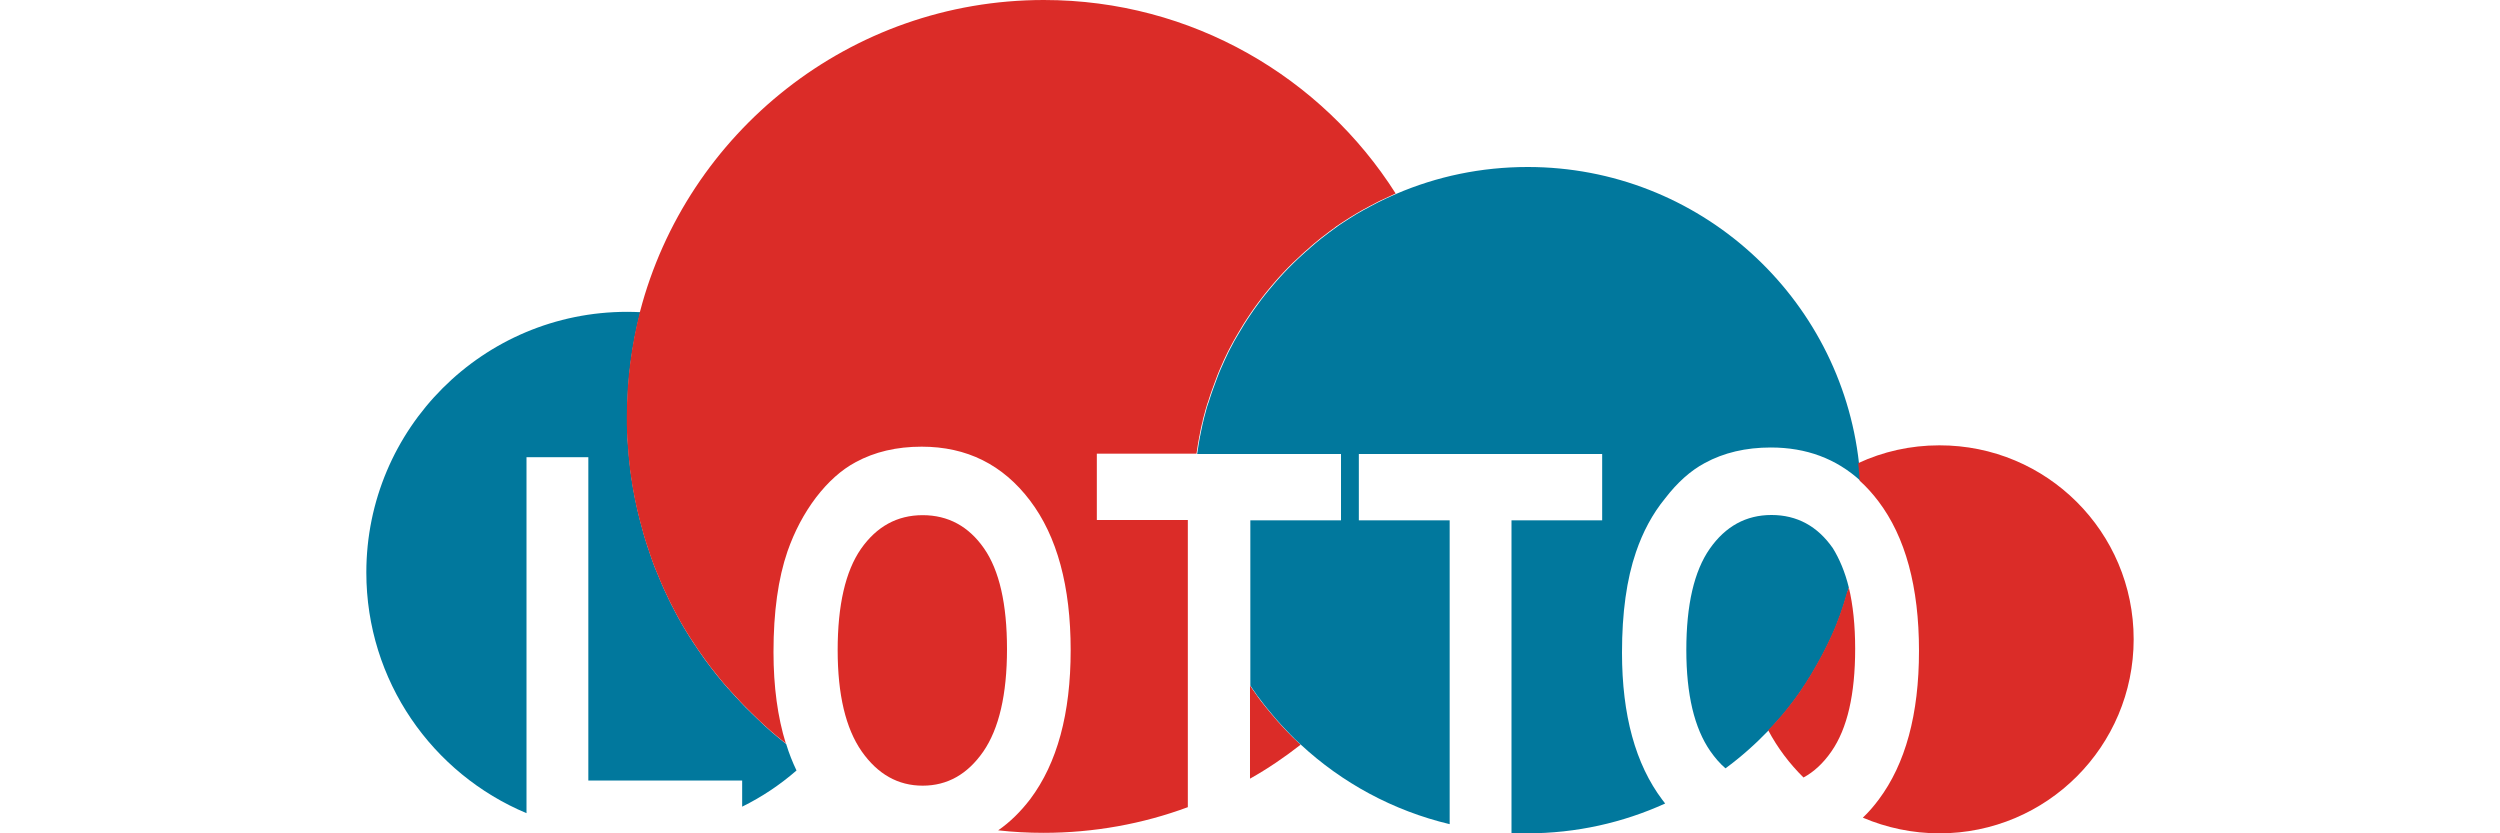
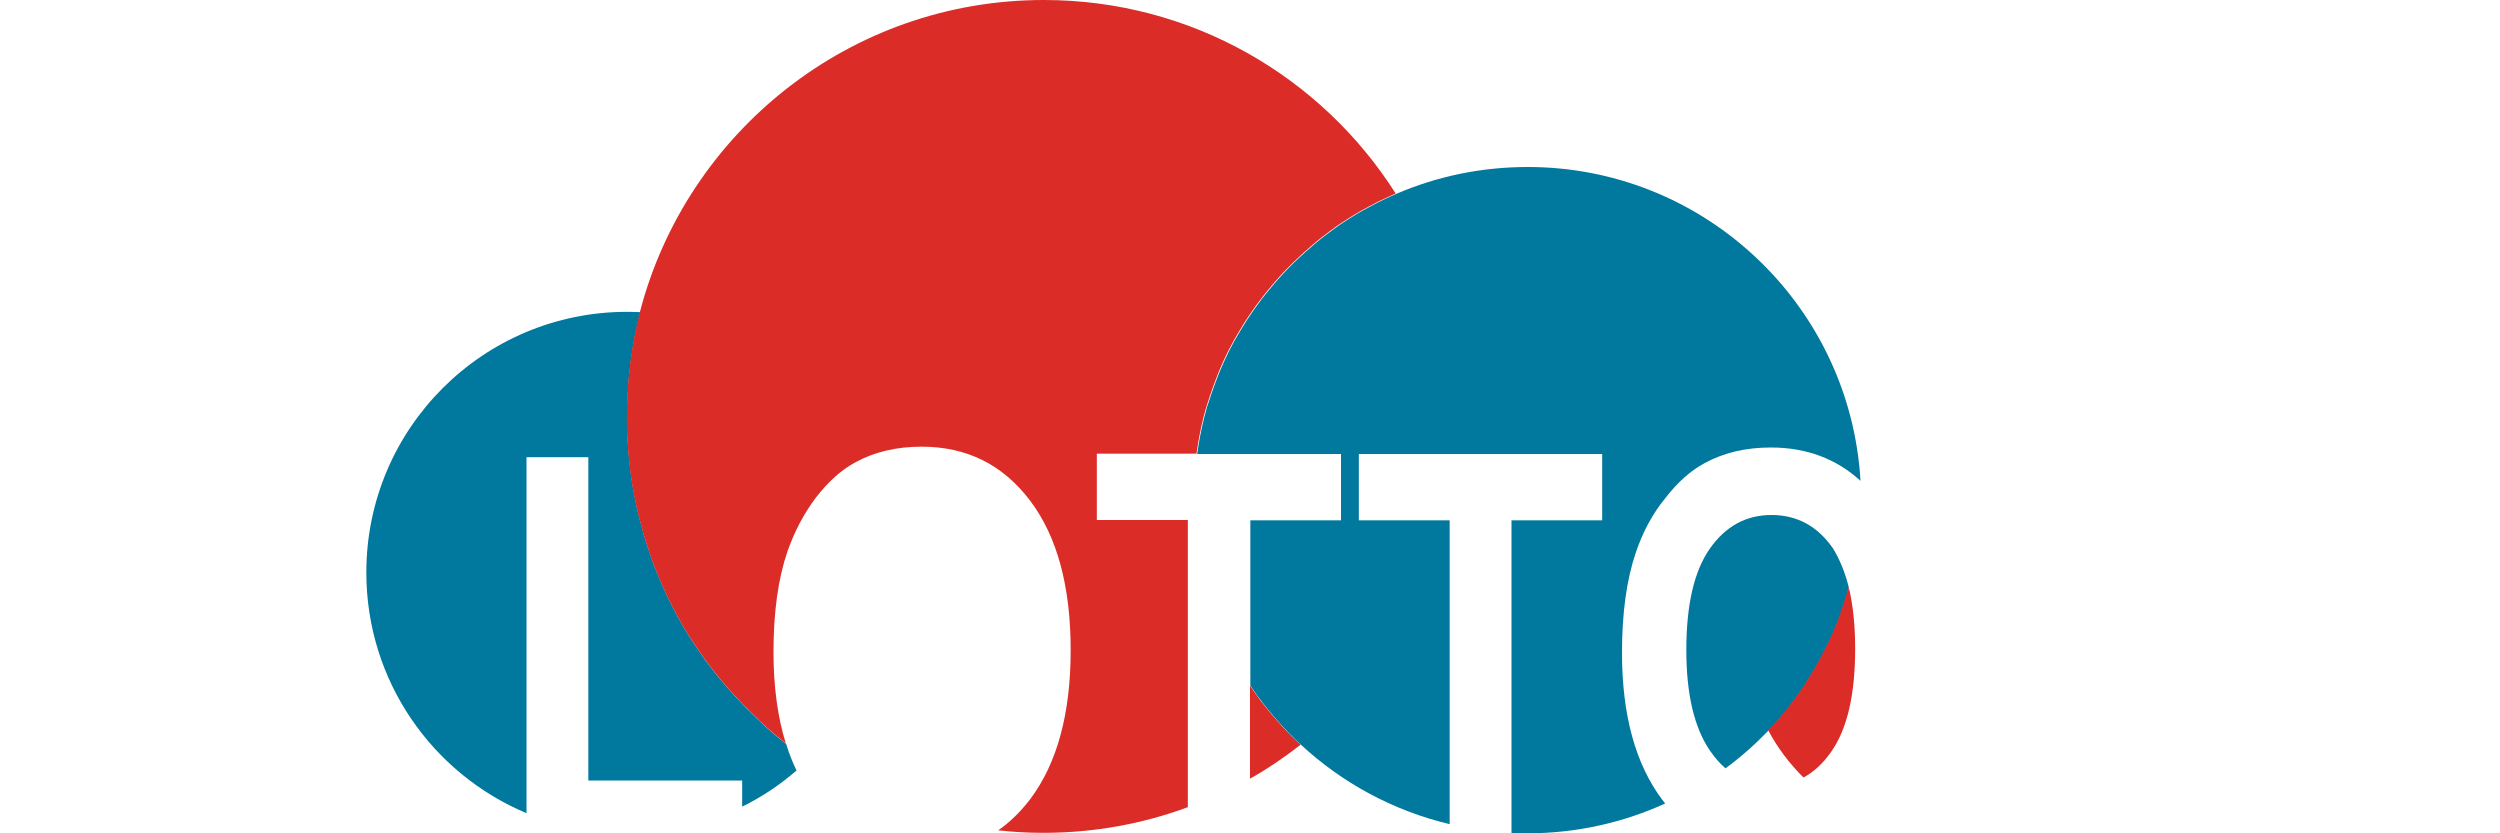
<svg xmlns="http://www.w3.org/2000/svg" height="500" width="1500" xml:space="preserve" enable-background="new 0 0 1060.4 500" viewBox="0 0 1500 500" y="0px" x="0px" id="Слой_1" version="1.1">
  <defs id="defs23" />
  <g transform="translate(219.8)" id="g18">
    <path style="fill:#01789d" id="path2" d="m 225.5,484 v -15.7 h -92.3 v -194 H 96.1 V 487.9 C 39.7,464.3 0,408.6 0,343.5 0,257.1 70,187.1 156.5,187.1 c 2.7,0 5.3,0.1 7.9,0.2 -5.2,20 -7.9,41.1 -7.9,62.7 0,1.3 0,2.5 0,3.7 0,0.6 0,1.3 0,1.9 0,0.8 0,1.6 0.1,2.4 0,1.3 0.1,2.5 0.1,3.8 0,0.2 0,0.5 0,0.7 0,1 0.1,2.1 0.2,3.1 0.1,1.2 0.1,2.3 0.3,3.5 0,0.5 0.1,1.1 0.1,1.6 0.1,0.9 0.1,1.7 0.2,2.6 0,0.4 0.1,0.8 0.1,1.1 0.1,0.9 0.2,1.7 0.3,2.6 0,0.4 0.1,0.9 0.1,1.3 0.1,0.9 0.2,1.8 0.3,2.7 0,0.3 0.1,0.7 0.1,1 0.1,0.7 0.2,1.4 0.3,2.1 0.1,0.8 0.2,1.5 0.3,2.2 0.2,1.1 0.3,2.1 0.5,3.2 0.2,1.1 0.3,2.1 0.5,3.2 1.5,8.8 3.5,17.4 5.9,25.8 0.2,0.6 0.4,1.3 0.5,1.9 0.3,0.9 0.5,1.8 0.8,2.7 0.4,1.2 0.7,2.4 1.1,3.5 0,0.1 0.1,0.2 0.1,0.3 0.3,1 0.6,2 1,2.9 0.1,0.3 0.2,0.7 0.3,1 0.2,0.6 0.4,1.2 0.6,1.8 0.3,0.9 0.6,1.7 0.9,2.6 0.4,1 0.8,2.1 1.1,3.1 0.1,0.3 0.2,0.5 0.3,0.8 0.3,0.8 0.6,1.7 1,2.5 2.2,5.5 4.5,11 7.1,16.3 0.5,1.1 1,2.1 1.5,3.2 0.5,1 1,2.1 1.6,3.1 0.5,1 1,2 1.5,2.9 0,0.1 0.1,0.1 0.1,0.2 0.5,1 1.1,2 1.6,3 0.5,0.8 0.9,1.7 1.4,2.5 0.2,0.4 0.4,0.8 0.6,1.1 0.5,0.8 0.9,1.6 1.4,2.4 0.5,0.9 1.1,1.9 1.7,2.8 0.4,0.7 0.8,1.4 1.3,2.1 0.5,0.8 1,1.7 1.6,2.5 0.8,1.3 1.6,2.6 2.5,3.8 0.7,1 1.3,2 2,3 2.2,3.3 4.6,6.6 7,9.7 0.6,0.8 1.2,1.6 1.8,2.3 1.3,1.7 2.6,3.4 4,5 0.6,0.8 1.3,1.6 2,2.4 0.2,0.2 0.3,0.4 0.5,0.6 0.5,0.6 1,1.2 1.5,1.7 0.3,0.4 0.6,0.8 1,1.1 0.5,0.6 1,1.1 1.5,1.7 0.7,0.8 1.4,1.6 2.1,2.3 0.5,0.6 1,1.2 1.6,1.7 0.6,0.7 1.3,1.4 1.9,2.1 0.6,0.6 1.2,1.3 1.8,1.9 1,1.1 2.1,2.2 3.2,3.2 0.6,0.6 1.2,1.2 1.8,1.8 1,1 2,2 3.1,3 1.3,1.3 2.7,2.5 4,3.8 0.2,0.2 0.3,0.3 0.5,0.5 1.5,1.3 3,2.7 4.5,4 1.1,0.9 2.1,1.8 3.2,2.7 0.9,0.7 1.8,1.5 2.7,2.2 0.9,0.7 1.8,1.4 2.7,2.2 v 0 c 1.7,5.6 3.8,10.9 6.2,15.9 -9.9,8.6 -20.8,15.9 -32.6,21.7 z" />
-     <path style="fill:#db2c28" id="path4" d="m 384.4,389.4 c 0,27.3 -4.8,47.8 -14.2,61.5 -9.5,13.7 -21.6,20.5 -36.4,20.5 -14.8,0 -27,-6.9 -36.6,-20.6 -9.6,-13.8 -14.4,-34 -14.4,-60.7 0,-27.1 4.7,-47.4 14,-60.8 9.4,-13.4 21.7,-20.2 37,-20.2 15.3,0 27.6,6.7 36.8,19.9 9.2,13.2 13.8,33.4 13.8,60.4 z" />
    <path style="fill:#db2c28" id="path6" d="m 557.4,443.8 c 1.1,1 2.1,2 3.2,3 -9.6,7.5 -19.7,14.4 -30.4,20.4 v -55.9 c 0.5,0.8 1.1,1.6 1.6,2.4 0.6,0.8 1.1,1.6 1.7,2.4 0.5,0.7 0.9,1.3 1.4,2 1.1,1.6 2.3,3.1 3.5,4.6 0.5,0.7 1,1.3 1.6,2 0.8,1 1.6,2 2.5,3 0.3,0.4 0.6,0.8 0.9,1.1 1.2,1.4 2.5,2.9 3.7,4.3 0,0 0,0 0,0 0.1,0.1 0.1,0.1 0.2,0.2 0.9,1 1.9,2.1 2.8,3.1 0.7,0.7 1.3,1.4 2,2.1 1.3,1.4 2.7,2.8 4.1,4.2 0.5,0.4 0.9,0.8 1.2,1.1 z" />
    <path style="fill:#db2c28" id="path8" d="m 617.6,116.1 c -1.1,0.5 -2.2,1 -3.3,1.5 -2,0.9 -4,1.9 -6,2.8 -0.5,0.3 -1.1,0.5 -1.6,0.8 -1.6,0.8 -3.1,1.6 -4.6,2.4 -0.5,0.3 -1.1,0.6 -1.6,0.9 -0.7,0.4 -1.4,0.8 -2.1,1.1 -0.3,0.2 -0.6,0.3 -0.9,0.5 -2.6,1.5 -5.2,3 -7.7,4.6 -0.5,0.3 -0.9,0.6 -1.4,0.9 0,0 0,0 0,0 -0.8,0.5 -1.7,1.1 -2.5,1.6 -0.9,0.6 -1.8,1.2 -2.7,1.8 -0.8,0.5 -1.5,1 -2.2,1.6 -2.3,1.6 -4.5,3.3 -6.7,5 -1,0.7 -1.9,1.5 -2.8,2.2 -0.9,0.7 -1.9,1.5 -2.8,2.3 -0.7,0.6 -1.4,1.2 -2.1,1.8 -0.4,0.4 -0.9,0.8 -1.3,1.2 -0.7,0.6 -1.4,1.2 -2.1,1.8 -0.8,0.7 -1.5,1.3 -2.2,2 -1.7,1.6 -3.4,3.2 -5.1,4.8 l -1.3,1.3 c -0.7,0.7 -1.4,1.4 -2.1,2.1 -0.7,0.7 -1.4,1.5 -2.1,2.2 -0.8,0.9 -1.6,1.8 -2.4,2.6 -0.8,0.9 -1.6,1.8 -2.4,2.7 -0.8,0.9 -1.6,1.8 -2.3,2.7 -0.7,0.8 -1.4,1.6 -2.1,2.5 -0.1,0.2 -0.3,0.3 -0.4,0.5 -0.6,0.7 -1.2,1.5 -1.8,2.2 -1.4,1.8 -2.8,3.7 -4.2,5.5 -0.4,0.5 -0.7,1 -1.1,1.5 -1.2,1.6 -2.3,3.3 -3.5,5 -0.7,1 -1.3,2 -2,3 -0.6,0.9 -1.2,1.8 -1.8,2.8 -0.6,1 -1.2,2 -1.8,3 -0.6,1 -1.2,2 -1.8,3 -0.5,0.8 -0.9,1.6 -1.4,2.4 -0.8,1.3 -1.5,2.7 -2.2,4 -0.5,1 -1,2 -1.6,3 -0.3,0.6 -0.6,1.2 -0.9,1.8 -1.5,3.1 -3,6.2 -4.3,9.4 -0.3,0.7 -0.6,1.4 -0.9,2.1 -0.1,0.2 -0.1,0.3 -0.2,0.5 -0.3,0.7 -0.5,1.3 -0.8,2 -0.1,0.1 -0.1,0.2 -0.1,0.3 -0.2,0.5 -0.4,1.1 -0.6,1.6 -0.7,1.9 -1.4,3.8 -2.1,5.7 -0.1,0.3 -0.3,0.7 -0.4,1.1 -0.2,0.5 -0.3,1 -0.5,1.5 -0.1,0.2 -0.1,0.3 -0.2,0.5 -0.2,0.5 -0.3,1 -0.5,1.5 -0.3,0.8 -0.5,1.6 -0.8,2.5 -0.1,0.3 -0.2,0.7 -0.3,1 0,0.1 0,0.1 -0.1,0.2 -0.1,0.3 -0.2,0.5 -0.3,0.8 -0.4,1.2 -0.7,2.5 -1.1,3.7 -0.1,0.3 -0.2,0.5 -0.2,0.8 -0.4,1.5 -0.8,3 -1.2,4.4 -0.1,0.3 -0.2,0.6 -0.2,0.9 -0.1,0.2 -0.1,0.4 -0.1,0.6 -0.1,0.5 -0.2,1 -0.4,1.5 -0.4,1.9 -0.9,3.8 -1.2,5.7 -0.1,0.5 -0.2,1.1 -0.3,1.6 0,0.1 0,0.2 -0.1,0.3 0,0.2 -0.1,0.5 -0.1,0.7 -0.4,2.2 -0.8,4.3 -1.1,6.5 -0.2,1.1 -0.3,2.2 -0.5,3.3 H 438.3 V 312 h 54.6 v 172.3 c -27,10 -56.2,15.4 -86.7,15.4 -9.2,0 -18.2,-0.5 -27.1,-1.5 7.1,-4.9 13.5,-11.2 19.3,-18.8 16.1,-21.5 24.2,-51.2 24.2,-89.3 0,-38.3 -8.1,-68.3 -24.4,-89.8 -16.3,-21.5 -37.9,-32.3 -65,-32.3 -15,0 -28.2,3.1 -39.6,9.3 -8.6,4.6 -16.5,11.7 -23.8,21.2 -7.2,9.5 -12.9,20.3 -17.1,32.3 -5.6,16.3 -8.4,36.4 -8.4,60.4 0,20.8 2.5,39.1 7.4,54.9 -0.9,-0.7 -1.8,-1.4 -2.7,-2.2 -0.9,-0.7 -1.8,-1.5 -2.7,-2.2 -1.1,-0.9 -2.2,-1.8 -3.2,-2.7 -1.5,-1.3 -3,-2.6 -4.5,-4 -0.2,-0.2 -0.4,-0.3 -0.5,-0.5 -1.4,-1.2 -2.7,-2.5 -4,-3.8 -1,-1 -2.1,-2 -3.1,-3 -0.6,-0.6 -1.2,-1.2 -1.8,-1.8 -1.1,-1.1 -2.1,-2.1 -3.2,-3.2 -0.6,-0.6 -1.2,-1.2 -1.8,-1.9 -0.7,-0.7 -1.3,-1.4 -1.9,-2.1 -0.5,-0.6 -1.1,-1.2 -1.6,-1.7 -0.7,-0.8 -1.4,-1.5 -2.1,-2.3 -0.5,-0.6 -1,-1.1 -1.5,-1.7 -0.3,-0.4 -0.7,-0.8 -1,-1.1 -0.5,-0.6 -1,-1.1 -1.5,-1.7 -0.2,-0.2 -0.3,-0.4 -0.5,-0.6 -0.7,-0.8 -1.3,-1.6 -2,-2.4 -1.3,-1.7 -2.7,-3.3 -4,-5 -0.6,-0.8 -1.2,-1.6 -1.8,-2.3 -2.4,-3.2 -4.7,-6.4 -7,-9.7 -0.7,-1 -1.4,-2 -2,-3 -0.8,-1.3 -1.7,-2.5 -2.5,-3.8 -0.5,-0.8 -1.1,-1.7 -1.6,-2.5 -0.4,-0.7 -0.9,-1.4 -1.3,-2.1 -0.6,-0.9 -1.1,-1.9 -1.7,-2.8 -0.5,-0.8 -0.9,-1.6 -1.4,-2.4 -0.2,-0.4 -0.4,-0.8 -0.6,-1.1 -0.5,-0.8 -0.9,-1.7 -1.4,-2.5 -0.5,-1 -1.1,-2 -1.6,-3 0,-0.1 -0.1,-0.1 -0.1,-0.2 -0.5,-1 -1,-1.9 -1.5,-2.9 -0.5,-1 -1.1,-2.1 -1.6,-3.1 -0.5,-1 -1,-2.1 -1.5,-3.2 -2.6,-5.3 -4.9,-10.8 -7.1,-16.3 -0.3,-0.8 -0.6,-1.6 -1,-2.5 -0.1,-0.3 -0.2,-0.5 -0.3,-0.8 -0.4,-1 -0.8,-2.1 -1.1,-3.1 -0.3,-0.9 -0.6,-1.7 -0.9,-2.6 -0.2,-0.6 -0.4,-1.2 -0.6,-1.8 -0.1,-0.3 -0.2,-0.7 -0.3,-1 -0.3,-1 -0.7,-2 -1,-2.9 0,-0.1 -0.1,-0.2 -0.1,-0.3 -0.4,-1.2 -0.8,-2.4 -1.1,-3.5 -0.3,-0.9 -0.5,-1.8 -0.8,-2.7 -0.2,-0.6 -0.4,-1.3 -0.5,-1.9 -2.4,-8.4 -4.4,-17 -5.9,-25.8 -0.2,-1.1 -0.4,-2.1 -0.5,-3.2 -0.2,-1 -0.3,-2.1 -0.5,-3.2 -0.1,-0.7 -0.2,-1.5 -0.3,-2.2 -0.1,-0.7 -0.2,-1.4 -0.3,-2.1 0,-0.3 -0.1,-0.7 -0.1,-1 -0.1,-0.9 -0.2,-1.8 -0.3,-2.7 0,-0.4 -0.1,-0.8 -0.1,-1.3 -0.1,-0.9 -0.2,-1.7 -0.3,-2.6 0,-0.4 -0.1,-0.8 -0.1,-1.1 -0.1,-0.9 -0.2,-1.7 -0.2,-2.6 0,-0.5 -0.1,-1.1 -0.1,-1.6 -0.1,-1.1 -0.2,-2.3 -0.3,-3.5 -0.1,-1 -0.1,-2.1 -0.2,-3.1 0,-0.2 0,-0.5 0,-0.7 -0.1,-1.3 -0.1,-2.5 -0.1,-3.8 0,-0.8 0,-1.6 -0.1,-2.4 0,-0.6 0,-1.3 0,-1.9 0,-1.2 0,-2.5 0,-3.7 0,-21.7 2.8,-42.7 7.9,-62.7 C 192.2,79.6 290,0 406.5,0 495.3,0 573.3,46.3 617.6,116.1 Z" />
    <path style="fill:#01789d" id="path10" d="m 889.5,352.5 c 0,0 0,0 0,0 0,0 0,0 0,0 -0.3,1 -0.6,2 -0.8,3 -0.2,0.8 -0.4,1.5 -0.7,2.3 -0.2,0.7 -0.4,1.4 -0.6,2 -0.5,1.6 -1,3.2 -1.5,4.8 -0.3,1 -0.7,2 -1,2.9 -0.3,1 -0.7,1.9 -1,2.8 0,0.1 0,0.1 -0.1,0.2 -0.4,1 -0.7,1.9 -1.1,2.9 0,0 0,0.1 0,0.1 -0.4,1 -0.8,1.9 -1.1,2.8 -0.8,1.9 -1.6,3.8 -2.5,5.7 0,0.1 -0.1,0.1 -0.1,0.2 -0.4,0.9 -0.8,1.8 -1.3,2.8 -0.4,0.9 -0.9,1.8 -1.3,2.7 -0.7,1.4 -1.4,2.8 -2.1,4.1 -0.2,0.3 -0.3,0.7 -0.5,1 -2,3.8 -4.1,7.5 -6.3,11.2 -0.5,0.8 -0.9,1.5 -1.4,2.3 -0.2,0.3 -0.4,0.6 -0.6,0.9 -0.4,0.6 -0.8,1.2 -1.1,1.8 -0.2,0.3 -0.4,0.6 -0.6,1 -0.4,0.6 -0.8,1.3 -1.3,1.9 -0.4,0.7 -0.9,1.3 -1.3,2 -0.7,1 -1.4,1.9 -2,2.9 -1.9,2.6 -3.8,5.2 -5.8,7.7 -0.6,0.8 -1.3,1.6 -1.9,2.4 -0.7,0.8 -1.3,1.6 -2,2.4 -0.7,0.8 -1.4,1.6 -2.1,2.4 -0.6,0.7 -1.2,1.4 -1.8,2 -0.5,0.6 -1.1,1.2 -1.6,1.8 -0.1,0.1 -0.1,0.1 -0.2,0.2 -0.8,0.9 -1.6,1.7 -2.4,2.5 -8,8.3 -16.6,16 -25.9,22.8 -3.3,-2.8 -6.3,-6.3 -9.1,-10.3 -9.6,-13.8 -14.4,-34 -14.4,-60.7 0,-27.1 4.7,-47.4 14.1,-60.8 9.4,-13.4 21.7,-20.2 37,-20.2 15.3,0 27.6,6.7 36.8,19.9 3.9,6.3 7.3,14.2 9.6,23.6 z" />
    <path style="fill:#01789d" id="path12" d="m 761.8,331.2 c -5.6,16.3 -8.4,36.4 -8.4,60.4 0,37.5 8.1,66.9 24.2,88.3 0.6,0.7 1.1,1.5 1.7,2.2 C 754,493.6 726,500 696.4,500 c -3.1,0 -6.2,-0.1 -9.3,-0.2 V 312.2 h 54.4 v -39.8 h -146 v 39.8 H 650 v 182.3 c -34,-8.1 -64.6,-24.8 -89.4,-47.8 -1.1,-1 -2.1,-2 -3.2,-3 -0.4,-0.3 -0.7,-0.7 -1,-1 -1.4,-1.4 -2.8,-2.7 -4.1,-4.2 -0.7,-0.7 -1.3,-1.4 -2,-2.1 -0.9,-1 -1.9,-2 -2.8,-3.1 -0.1,-0.1 -0.1,-0.2 -0.2,-0.2 0,0 0,0 0,0 -1.3,-1.4 -2.5,-2.9 -3.7,-4.3 -0.3,-0.4 -0.6,-0.8 -0.9,-1.1 -0.8,-1 -1.7,-2 -2.5,-3 -0.5,-0.7 -1,-1.3 -1.6,-2 -1.2,-1.5 -2.3,-3.1 -3.5,-4.6 -0.5,-0.6 -1,-1.3 -1.4,-2 -0.6,-0.8 -1.1,-1.6 -1.7,-2.4 -0.6,-0.8 -1.1,-1.6 -1.6,-2.4 v -99.1 h 54.4 v -39.8 h -86.3 c 0.2,-1.1 0.3,-2.2 0.5,-3.3 0.3,-2.2 0.7,-4.4 1.1,-6.5 0,-0.2 0.1,-0.5 0.1,-0.7 0,-0.1 0,-0.2 0.1,-0.3 0.1,-0.5 0.2,-1.1 0.3,-1.6 0.4,-1.9 0.8,-3.8 1.2,-5.7 0.1,-0.5 0.2,-1 0.4,-1.5 0,-0.2 0.1,-0.4 0.1,-0.6 0.1,-0.3 0.1,-0.6 0.2,-0.9 0.4,-1.5 0.8,-3 1.2,-4.4 0.1,-0.3 0.1,-0.5 0.2,-0.8 0.3,-1.3 0.7,-2.5 1.1,-3.7 0.1,-0.3 0.2,-0.5 0.3,-0.8 0,-0.1 0,-0.1 0.1,-0.2 0.1,-0.3 0.2,-0.7 0.3,-1 0.3,-0.8 0.5,-1.6 0.8,-2.5 0.2,-0.5 0.3,-1 0.5,-1.5 0,-0.2 0.1,-0.3 0.2,-0.5 0.2,-0.5 0.3,-1 0.5,-1.5 0.1,-0.4 0.3,-0.7 0.4,-1.1 0.7,-1.9 1.4,-3.8 2.1,-5.7 0.2,-0.5 0.4,-1.1 0.6,-1.6 0,-0.1 0.1,-0.2 0.1,-0.3 0.3,-0.7 0.5,-1.3 0.8,-2 0.1,-0.2 0.1,-0.3 0.2,-0.5 0.3,-0.7 0.6,-1.4 0.9,-2.1 1.4,-3.2 2.8,-6.3 4.3,-9.4 0.3,-0.6 0.6,-1.2 0.9,-1.8 0.5,-1 1,-2 1.6,-3 0.7,-1.4 1.4,-2.7 2.2,-4 0.4,-0.8 0.9,-1.6 1.4,-2.4 0.6,-1 1.2,-2 1.8,-3 0.6,-1 1.2,-2 1.8,-3 0.6,-0.9 1.2,-1.8 1.8,-2.8 0.7,-1 1.3,-2 2,-3 1.1,-1.7 2.3,-3.3 3.5,-5 0.4,-0.5 0.7,-1 1.1,-1.5 1.4,-1.9 2.7,-3.7 4.2,-5.5 0.6,-0.8 1.2,-1.5 1.8,-2.2 0.1,-0.2 0.3,-0.3 0.4,-0.5 0.7,-0.8 1.4,-1.7 2.1,-2.5 0.8,-0.9 1.5,-1.8 2.3,-2.7 0.8,-0.9 1.6,-1.8 2.4,-2.7 0.8,-0.9 1.6,-1.8 2.4,-2.6 0.7,-0.7 1.4,-1.5 2.1,-2.2 0.7,-0.7 1.4,-1.4 2.1,-2.1 l 1.3,-1.3 c 1.7,-1.6 3.4,-3.3 5.1,-4.8 0.7,-0.7 1.5,-1.4 2.2,-2 0.7,-0.6 1.4,-1.2 2.1,-1.8 0.4,-0.4 0.9,-0.8 1.3,-1.2 0.7,-0.6 1.4,-1.2 2.1,-1.8 0.9,-0.8 1.8,-1.5 2.8,-2.3 0.9,-0.8 1.9,-1.5 2.8,-2.2 2.2,-1.7 4.4,-3.4 6.7,-5 0.7,-0.5 1.5,-1.1 2.2,-1.6 0.9,-0.6 1.8,-1.2 2.7,-1.8 0.8,-0.5 1.7,-1.1 2.5,-1.6 0,0 0,0 0,0 0.5,-0.3 0.9,-0.6 1.4,-0.9 2.5,-1.6 5.1,-3.2 7.7,-4.6 0.3,-0.2 0.6,-0.3 0.9,-0.5 0.7,-0.4 1.4,-0.8 2.1,-1.1 0.5,-0.3 1.1,-0.6 1.6,-0.9 1.5,-0.8 3.1,-1.6 4.6,-2.4 0.5,-0.3 1.1,-0.5 1.6,-0.8 2,-1 4,-1.9 6,-2.8 1.1,-0.5 2.2,-1 3.3,-1.5 24.2,-10.4 50.8,-16.1 78.8,-16.1 102.9,0 187.7,77.8 198.8,177.8 0.1,0.9 0.2,1.8 0.3,2.7 0.1,0.8 0.1,1.6 0.2,2.4 0,0.3 0.1,0.7 0.1,1 0,0.6 0.1,1.2 0.1,1.8 0.1,0.9 0.1,1.8 0.2,2.6 -14.6,-13.3 -32.5,-20 -53.8,-20 -15,0 -28.2,3.1 -39.6,9.3 -8.6,4.6 -16.5,11.7 -23.8,21.2 -7.7,9.4 -13.4,20.2 -17.5,32.2 z" />
    <path style="fill:#db2c28" id="path14" d="m 889.5,352.5 c 2.5,10.4 3.8,22.7 3.8,36.8 0,27.3 -4.7,47.8 -14.2,61.5 -4.9,7.1 -10.5,12.3 -16.8,15.7 -8.4,-8.3 -15.6,-17.8 -21.2,-28.4 0.8,-0.8 1.6,-1.7 2.4,-2.5 0.1,-0.1 0.1,-0.1 0.2,-0.2 0.5,-0.6 1.1,-1.2 1.6,-1.8 0.6,-0.7 1.2,-1.3 1.8,-2 0.7,-0.8 1.4,-1.6 2.1,-2.4 0.7,-0.8 1.4,-1.6 2,-2.4 0.7,-0.8 1.3,-1.6 1.9,-2.4 2,-2.5 4,-5.1 5.8,-7.7 0.7,-0.9 1.4,-1.9 2,-2.9 0.5,-0.7 0.9,-1.3 1.3,-2 0.4,-0.6 0.8,-1.3 1.3,-1.9 0.2,-0.3 0.4,-0.6 0.6,-1 0.4,-0.6 0.8,-1.2 1.1,-1.8 0.2,-0.3 0.4,-0.6 0.6,-0.9 0.5,-0.8 1,-1.5 1.4,-2.3 2.2,-3.7 4.3,-7.4 6.3,-11.2 0.2,-0.3 0.4,-0.7 0.5,-1 0.7,-1.4 1.4,-2.7 2.1,-4.1 0.4,-0.9 0.9,-1.8 1.3,-2.7 0.4,-0.9 0.8,-1.8 1.3,-2.8 0,-0.1 0,-0.1 0.1,-0.2 0.9,-1.9 1.7,-3.8 2.5,-5.7 0.4,-0.9 0.8,-1.9 1.1,-2.8 0,0 0,0 0,-0.1 0.4,-0.9 0.8,-1.9 1.1,-2.9 0,-0.1 0.1,-0.1 0.1,-0.2 0.4,-0.9 0.7,-1.9 1,-2.8 0.4,-1 0.7,-2 1,-2.9 0.5,-1.6 1.1,-3.2 1.5,-4.8 0.2,-0.7 0.4,-1.4 0.6,-2 0.2,-0.8 0.5,-1.5 0.7,-2.3 0.5,-0.9 0.8,-1.9 1.1,-2.9 z" />
-     <path style="fill:#db2c28" id="path16" d="m 1060.4,383.5 c 0,64.3 -52.1,116.5 -116.5,116.5 -16.3,0 -31.9,-3.4 -46,-9.4 3.4,-3.2 6.5,-6.8 9.5,-10.8 16.1,-21.5 24.2,-51.2 24.2,-89.3 0,-38.3 -8.1,-68.3 -24.4,-89.8 -3.5,-4.6 -7.2,-8.7 -11.2,-12.3 0,-0.9 -0.1,-1.8 -0.2,-2.6 0,-0.6 -0.1,-1.2 -0.1,-1.8 0,-0.3 0,-0.7 -0.1,-1 -0.1,-0.8 -0.1,-1.6 -0.2,-2.4 -0.1,-0.9 -0.2,-1.8 -0.3,-2.7 14.8,-6.9 31.3,-10.7 48.7,-10.7 64.5,-0.1 116.6,52 116.6,116.3 z" />
  </g>
</svg>